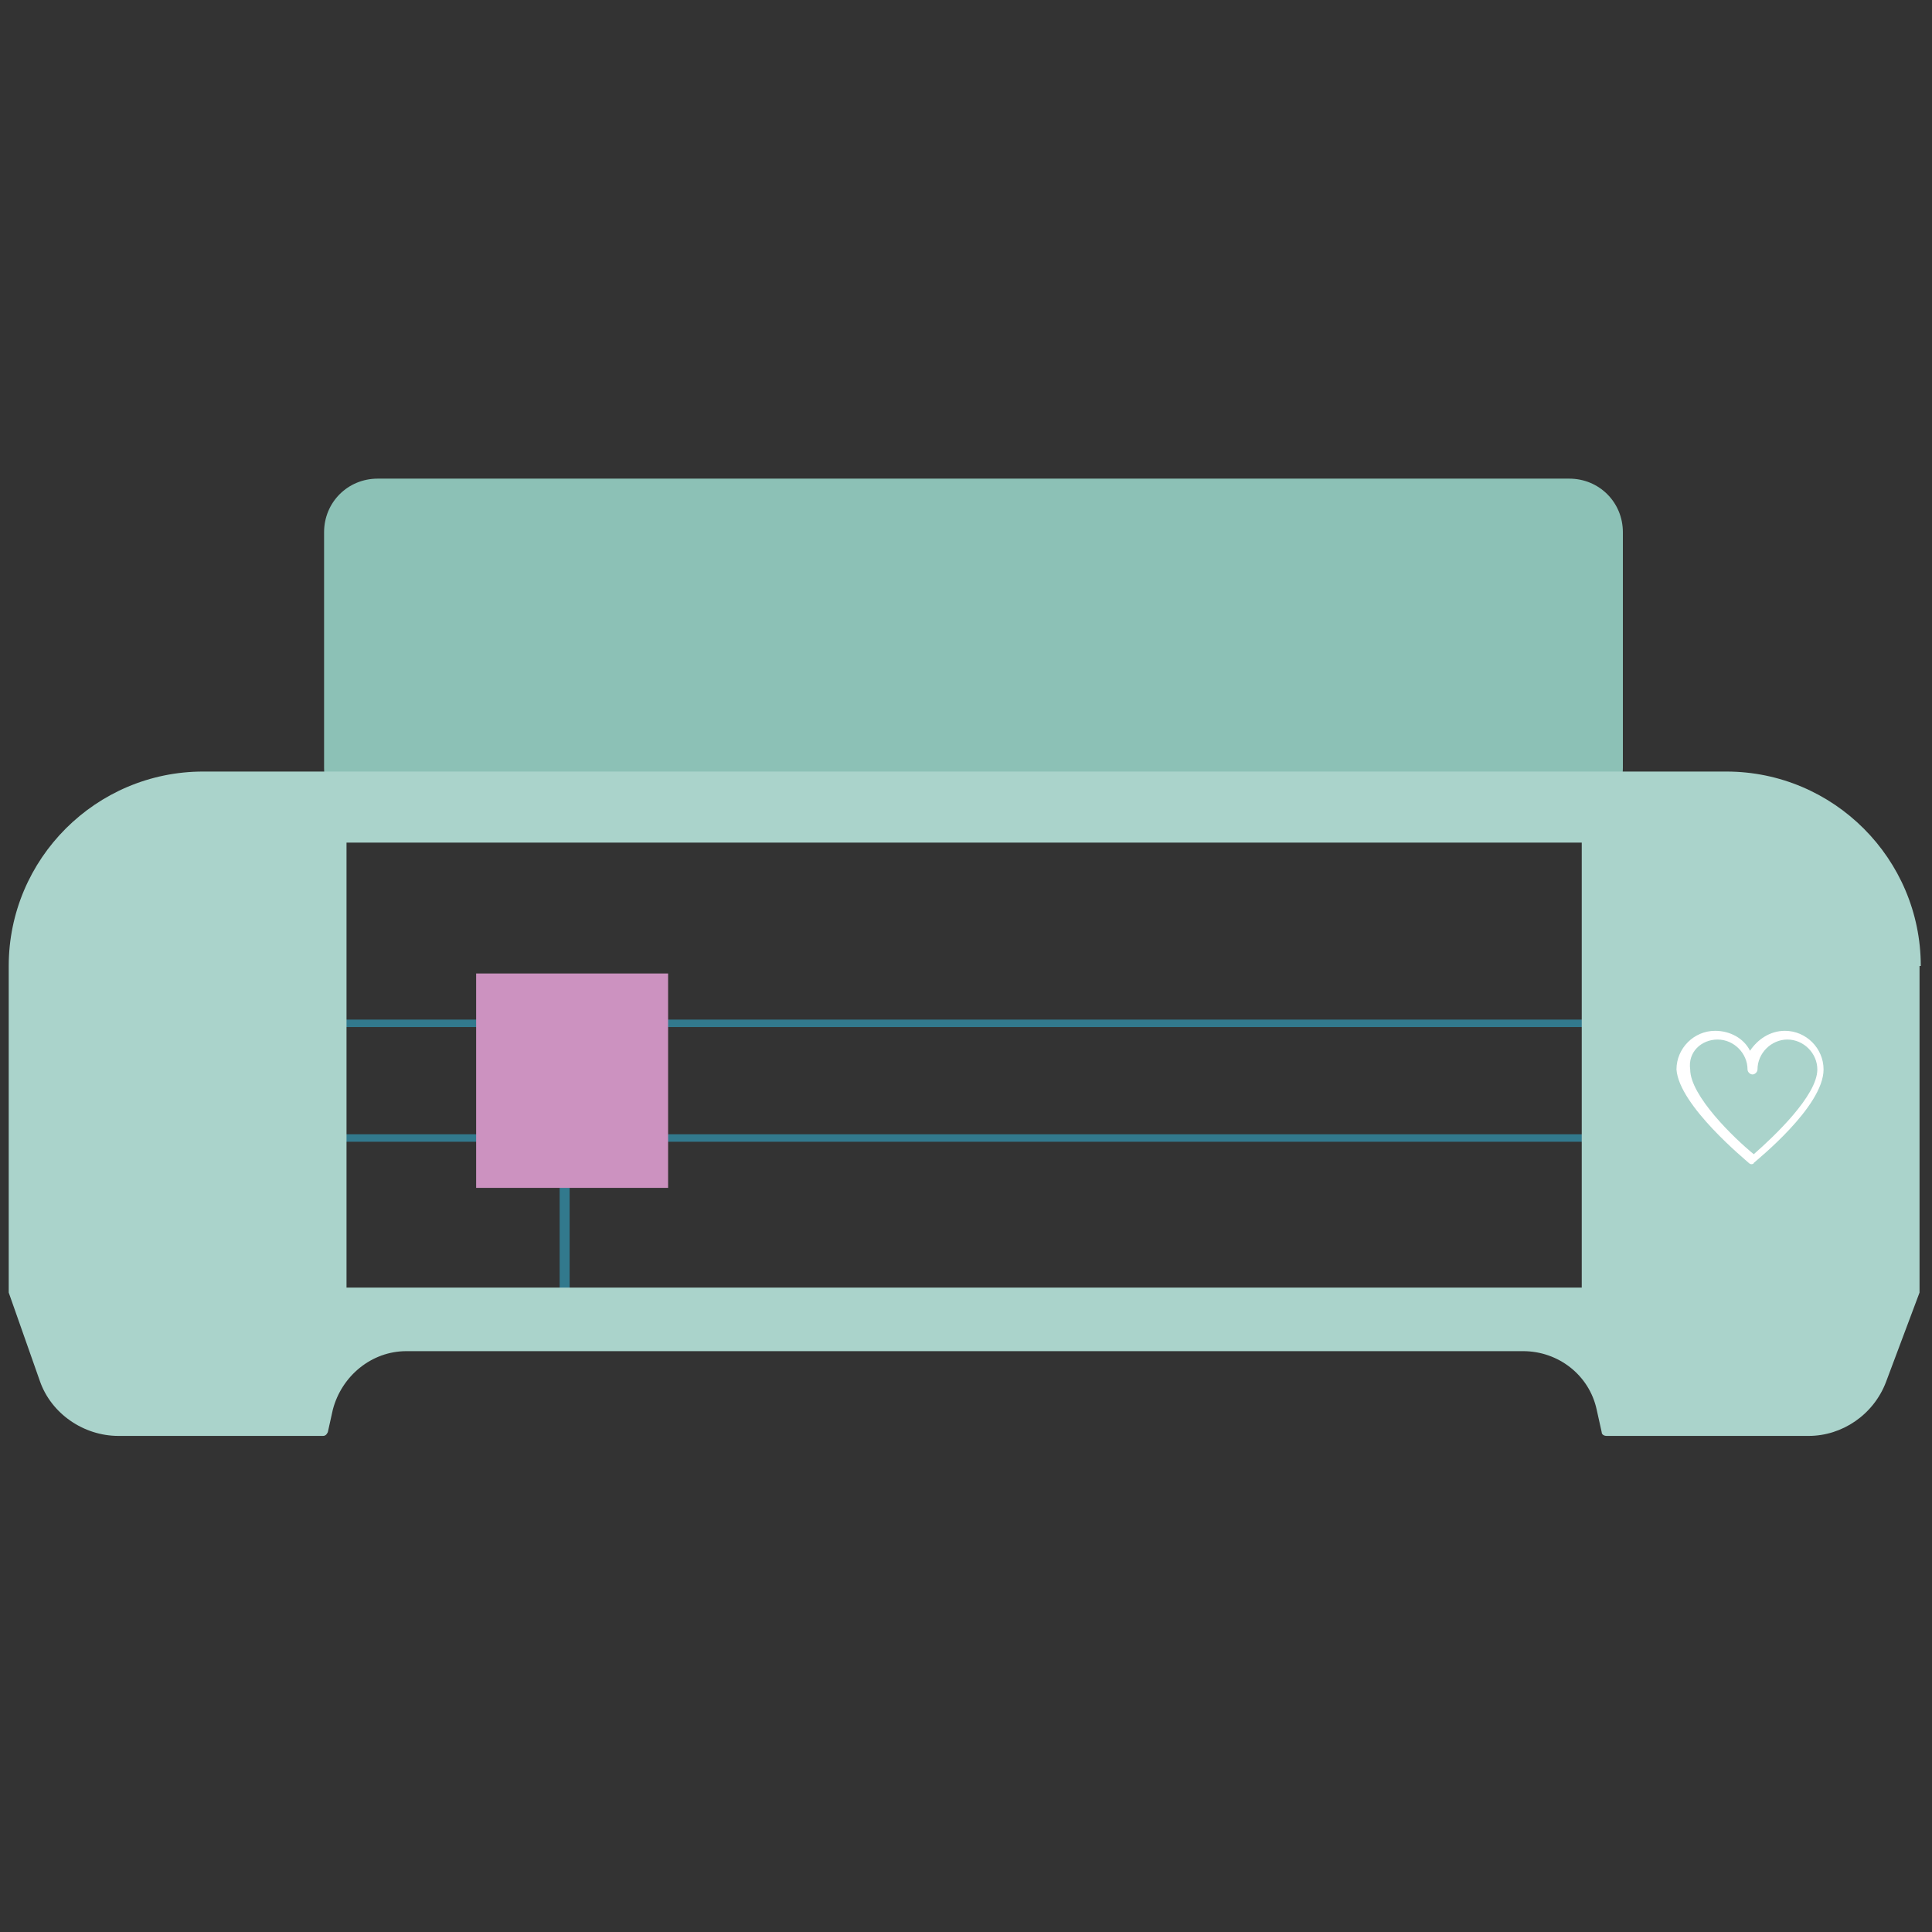
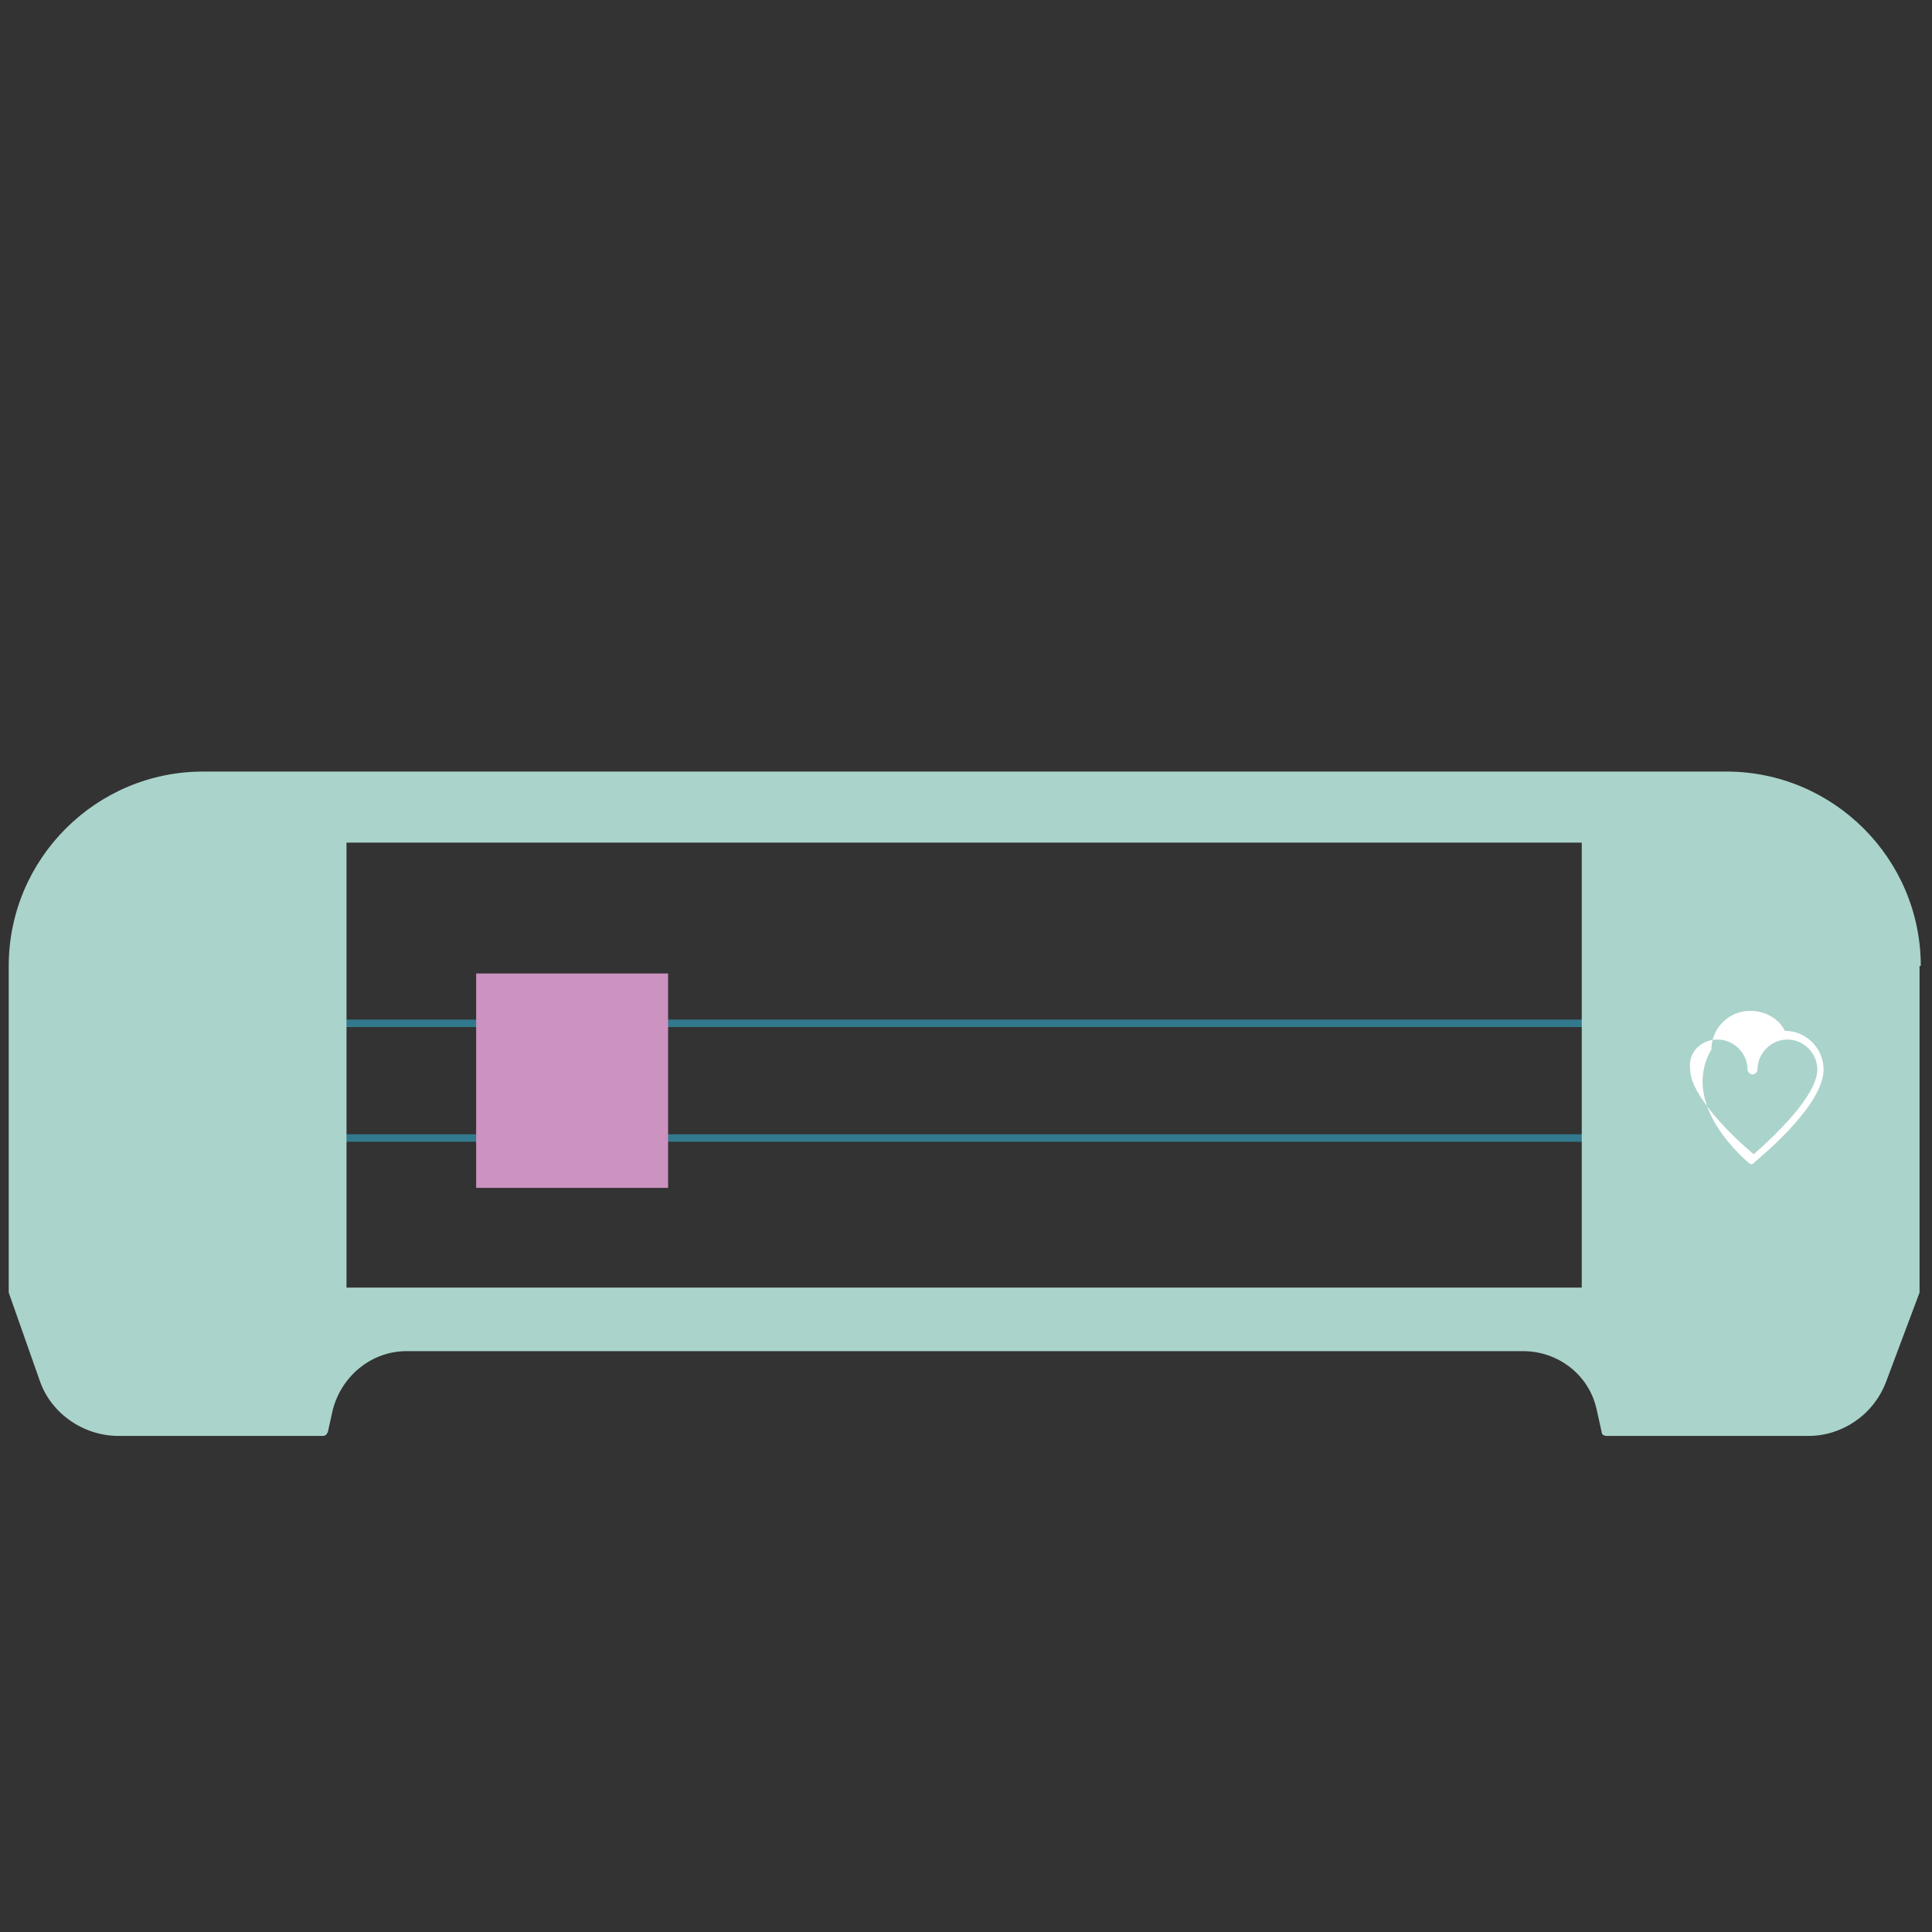
<svg xmlns="http://www.w3.org/2000/svg" version="1.1" id="Layer_1" x="0px" y="0px" viewBox="0 0 155 155" style="enable-background:new 0 0 155 155;" xml:space="preserve">
  <rect x="0" y="0" width="155" height="155" fill="#333333" stroke="none" />
  <style type="text/css">
	.st0{fill:#32798D;}
	.st1{fill:#8CC1B6;}
	.st2{fill:#CC92C0;}
	.st3{fill:#AAD3CB;}
	.st4{fill:#FFFFFF;}
</style>
  <path class="st0" d="M130.3,91.6H25.5v-9.8h104.8V91.6z M26.1,91h103.6v-8.6H26.1V91z" />
-   <path class="st1" d="M125.9,65.9H30.3c-2.4,0-4.3-1.9-4.3-4.3V42.7c0-2.4,1.9-4.3,4.3-4.3h95.6c2.4,0,4.3,1.9,4.3,4.3v18.9  C130.2,63.9,128.3,65.9,125.9,65.9z" />
-   <rect x="44.9" y="88.1" class="st0" width="0.8" height="15.5" />
  <rect x="38.2" y="78.1" class="st2" width="15.4" height="17.2" />
  <g>
    <path class="st3" d="M154.1,77.5c0-8.6-7-15.6-15.6-15.6H16.3c-8.6,0-15.6,7-15.6,15.6v26.1c0,0,0,0,0,0c0,0,0,0,0,0c0,0,0,0,0,0.1   c0,0,0,0,0,0l2.5,7.1c0.9,2.6,3.5,4.4,6.3,4.4h16.4c0.2,0,0.3-0.1,0.4-0.3l0.4-1.8c0.7-2.7,3.1-4.7,5.9-4.7h89.6   c2.8,0,5.3,1.9,5.9,4.7l0.4,1.8c0,0.2,0.2,0.3,0.4,0.3h16.2c2.7,0,5.2-1.7,6.2-4.3l2.7-7.2c0,0,0,0,0,0c0,0,0,0,0-0.1c0,0,0,0,0,0   c0,0,0,0,0,0V77.5z M27.8,67.6h99.1v35.7H27.8V67.6z" />
-     <path class="st4" d="M140.3,93.3c0.1,0.1,0.2,0.1,0.2,0.1s0.2,0,0.2-0.1c0.2-0.2,5.6-4.5,5.6-7.5c0-1.7-1.4-3.1-3.1-3.1   c-1.2,0-2.2,0.7-2.8,1.6c-0.5-1-1.6-1.6-2.8-1.6c-1.7,0-3.1,1.4-3.1,3.1C134.7,88.7,140.1,93.1,140.3,93.3z M137.8,83.4   c1.3,0,2.4,1.1,2.4,2.4c0,0.2,0.2,0.4,0.4,0.4s0.4-0.2,0.4-0.4c0-1.3,1.1-2.4,2.4-2.4c1.3,0,2.4,1.1,2.4,2.4c0,2.1-3.5,5.4-5.1,6.8   c-1.6-1.3-5.1-4.7-5.1-6.8C135.4,84.4,136.5,83.4,137.8,83.4z" />
+     <path class="st4" d="M140.3,93.3c0.1,0.1,0.2,0.1,0.2,0.1s0.2,0,0.2-0.1c0.2-0.2,5.6-4.5,5.6-7.5c0-1.7-1.4-3.1-3.1-3.1   c-0.5-1-1.6-1.6-2.8-1.6c-1.7,0-3.1,1.4-3.1,3.1C134.7,88.7,140.1,93.1,140.3,93.3z M137.8,83.4   c1.3,0,2.4,1.1,2.4,2.4c0,0.2,0.2,0.4,0.4,0.4s0.4-0.2,0.4-0.4c0-1.3,1.1-2.4,2.4-2.4c1.3,0,2.4,1.1,2.4,2.4c0,2.1-3.5,5.4-5.1,6.8   c-1.6-1.3-5.1-4.7-5.1-6.8C135.4,84.4,136.5,83.4,137.8,83.4z" />
  </g>
</svg>